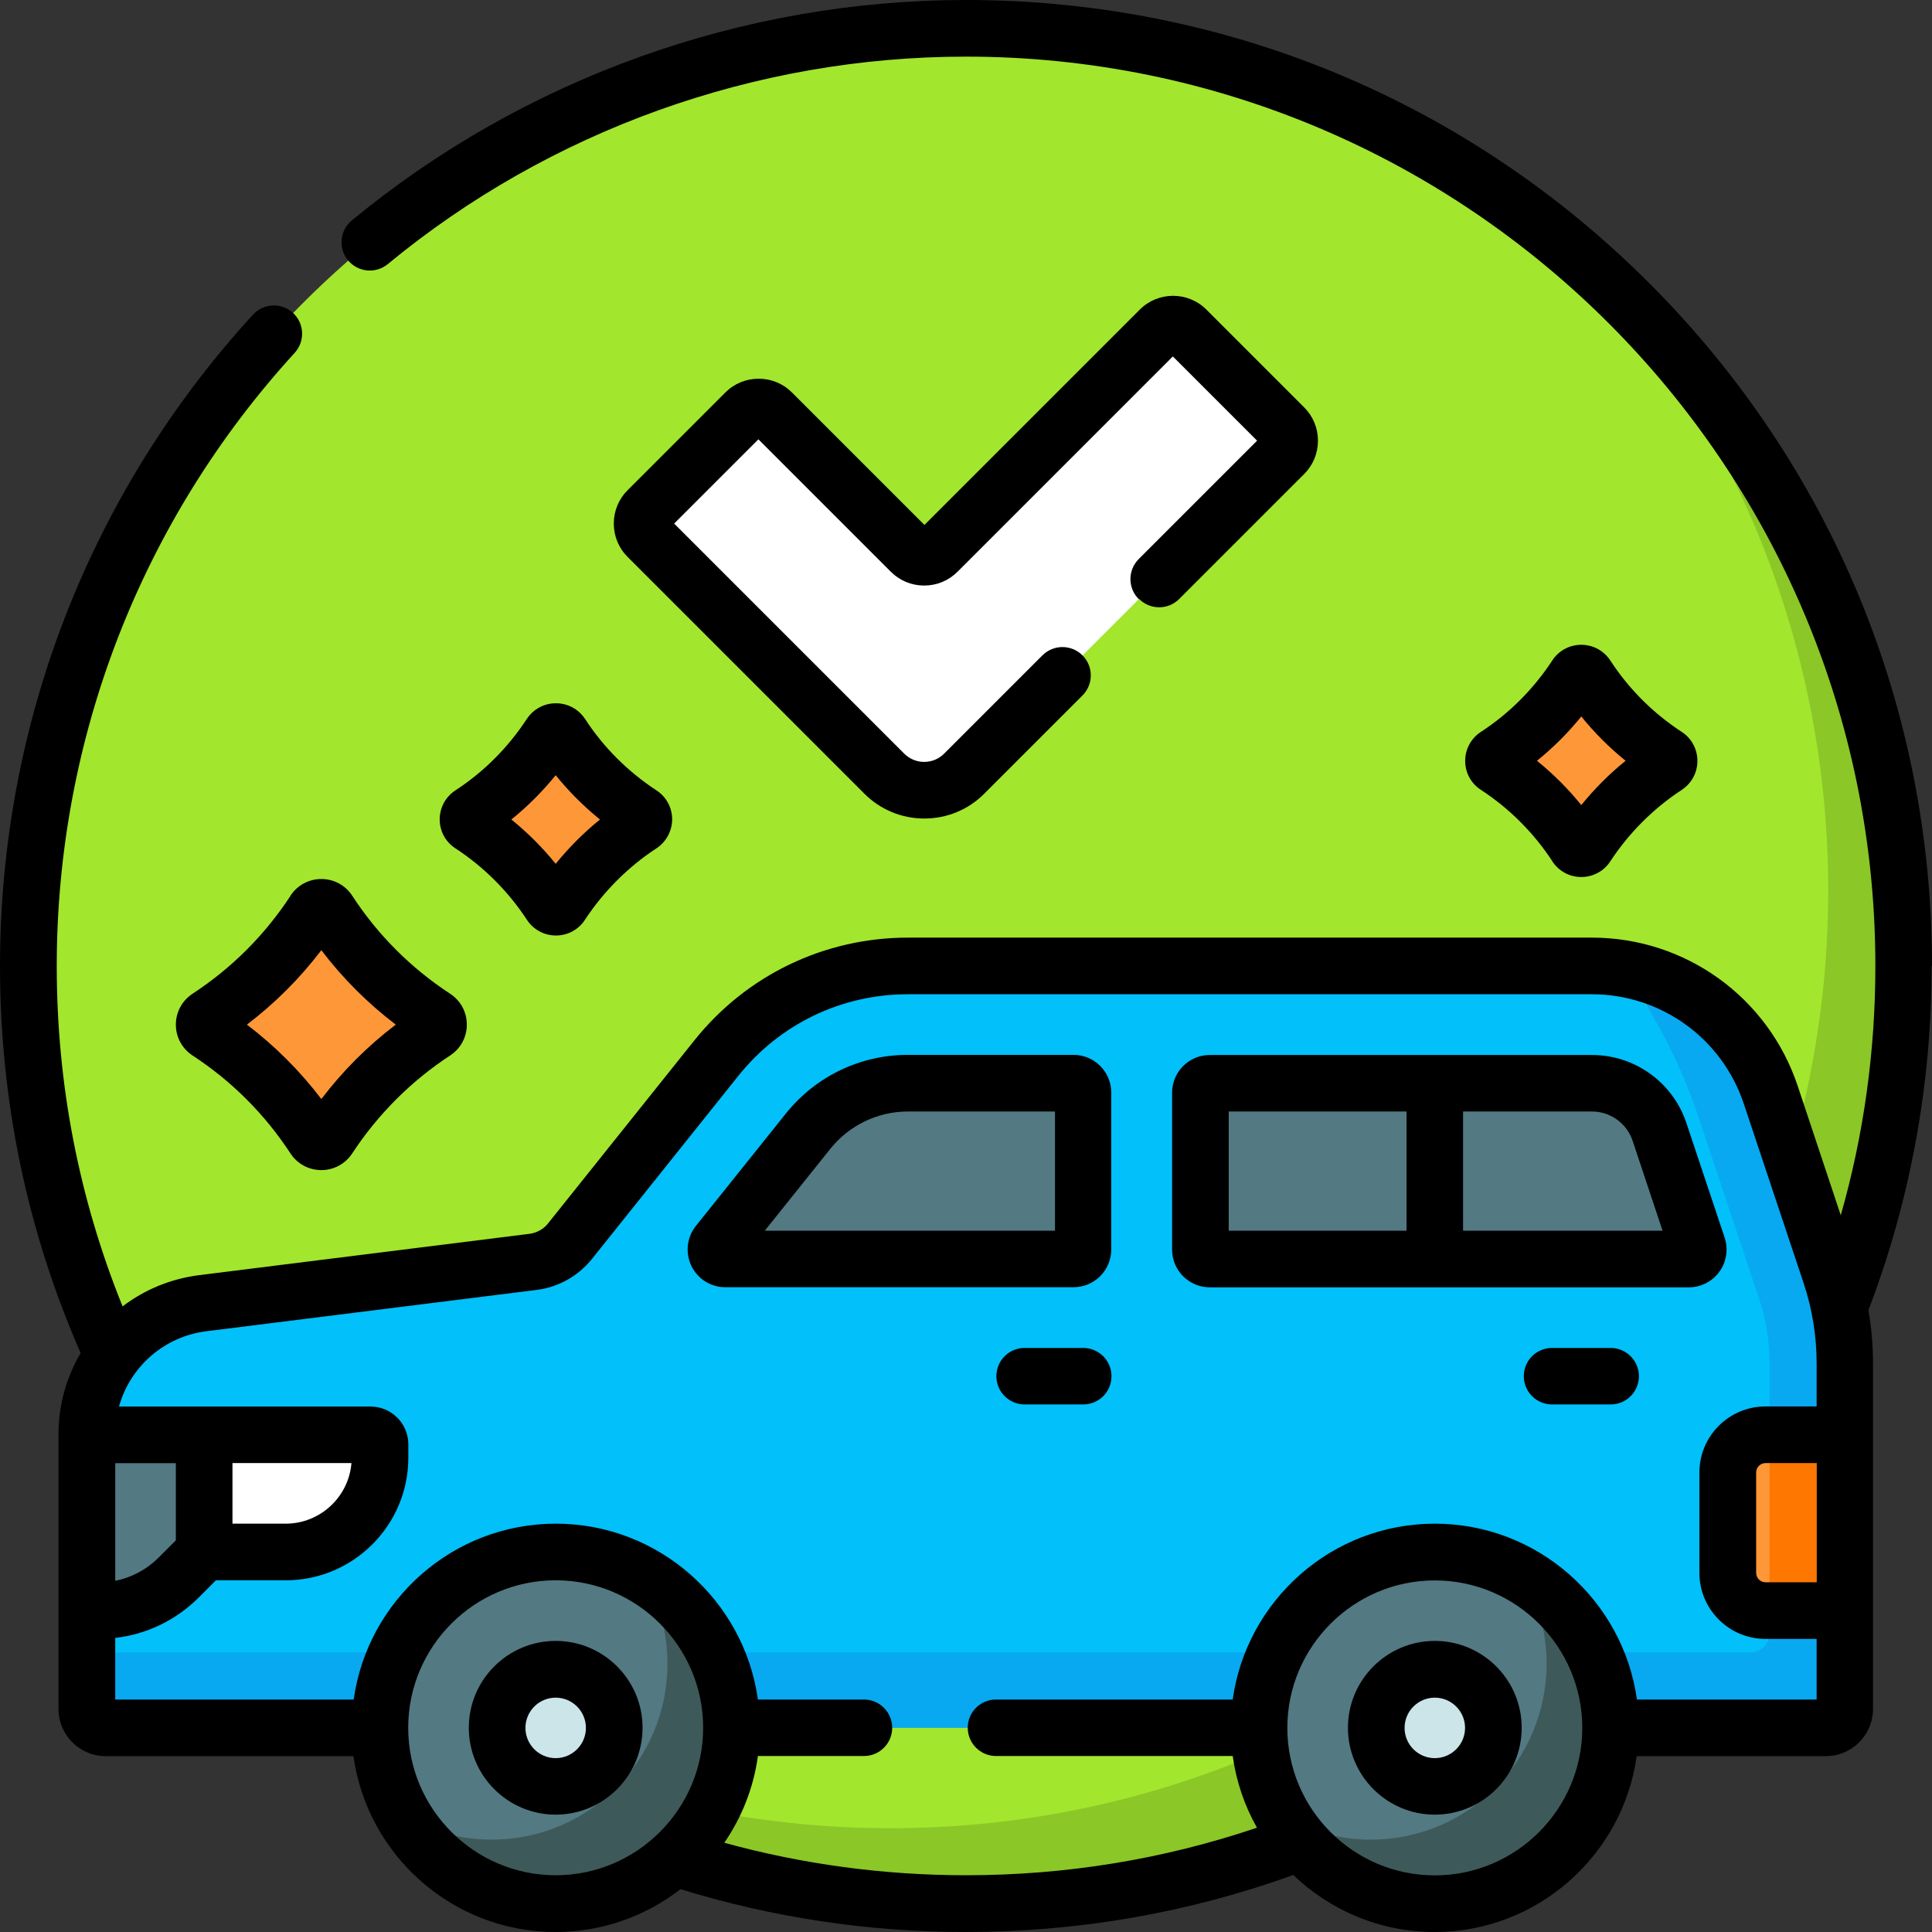
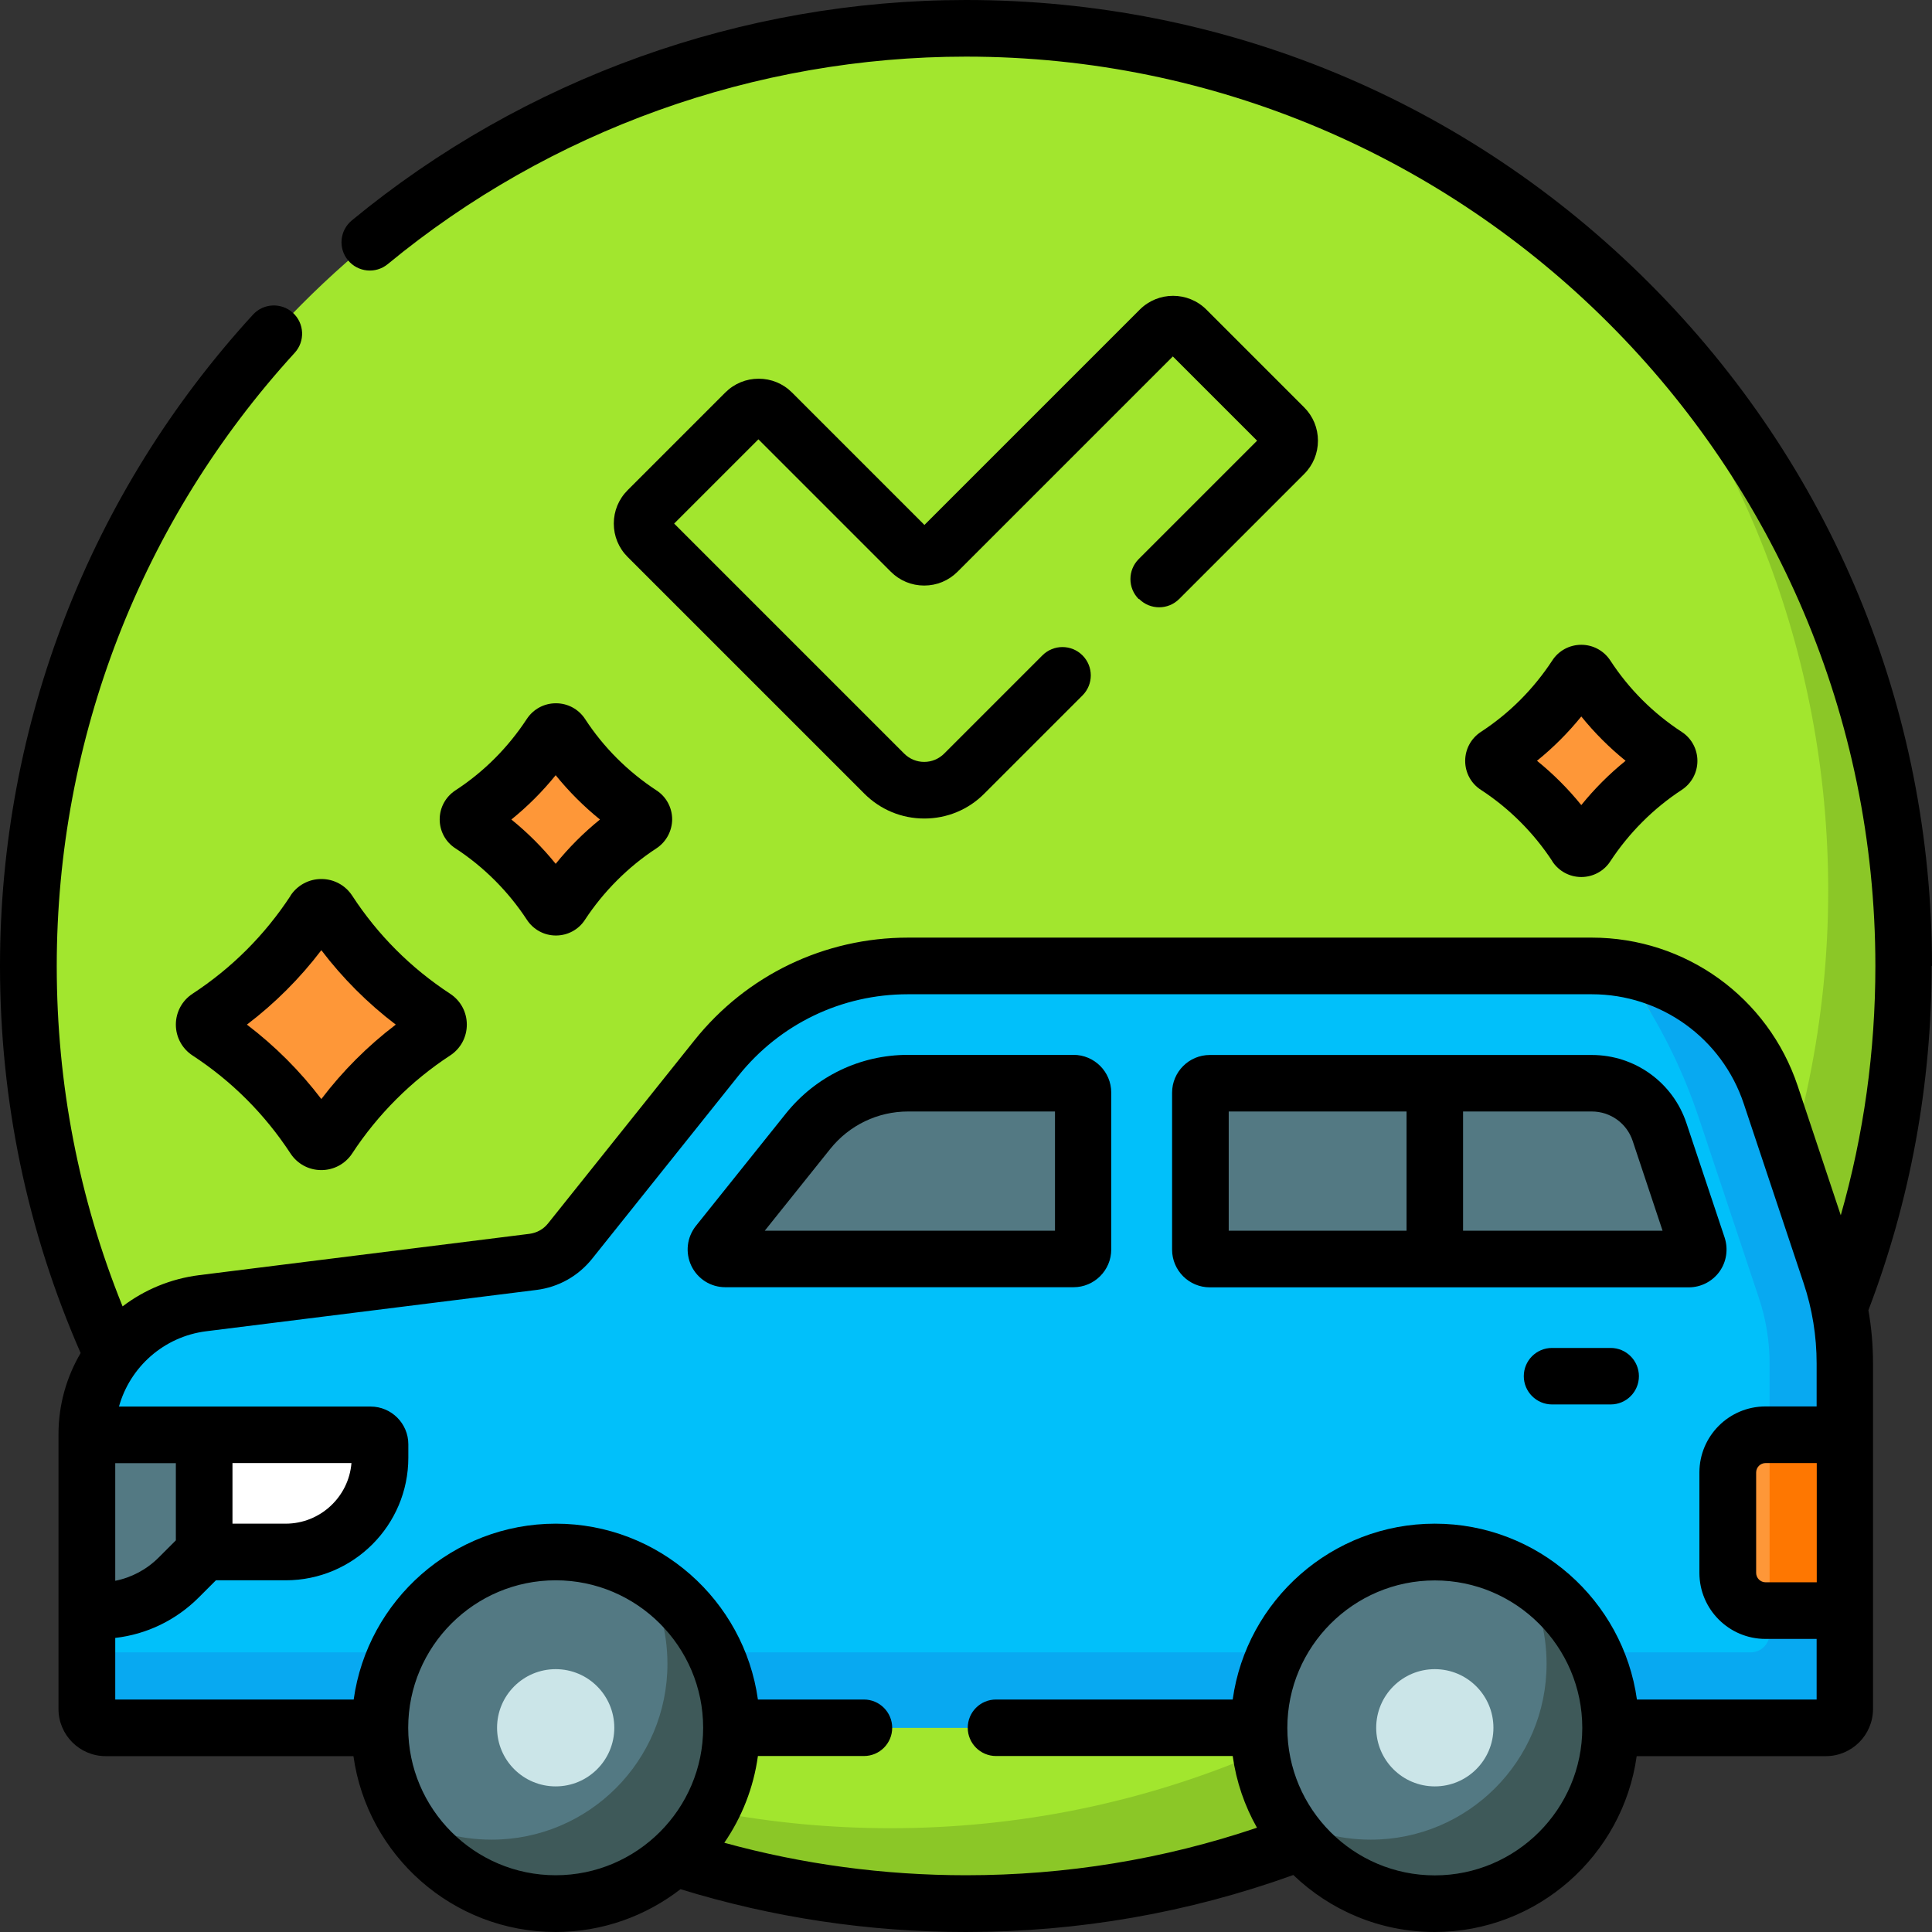
<svg xmlns="http://www.w3.org/2000/svg" id="_レイヤー_2" data-name="レイヤー_2" viewBox="0 0 155.24 155.24">
  <rect x="0" y="0" width="155.24" height="155.24" fill="#333333" stroke="none" />
  <defs>
    <style>
      .cls-1 {
        fill: #01c0fa;
      }

      .cls-2 {
        fill: #3e5959;
      }

      .cls-3 {
        fill: #fe9738;
      }

      .cls-4 {
        fill: #537983;
      }

      .cls-5 {
        fill: #8bc727;
      }

      .cls-6 {
        fill: #fe7701;
      }

      .cls-7 {
        fill: #cbe5e8;
      }

      .cls-8 {
        fill: #fff;
      }

      .cls-9 {
        fill: #a2e62e;
      }

      .cls-10 {
        fill: #08a9f1;
      }
    </style>
  </defs>
  <g id="_レイヤー_3" data-name="レイヤー_3">
    <g>
      <circle class="cls-9" cx="77.62" cy="77.62" r="75.34" />
      <path class="cls-3" d="M34.93,82.9c-3.4,2.22-6.31,5.13-8.53,8.53-.27.41-.88.42-1.15,0-2.23-3.4-5.13-6.31-8.53-8.53-.42-.27-.42-.88,0-1.15,3.4-2.23,6.31-5.13,8.54-8.54.27-.41.88-.41,1.15,0,2.22,3.4,5.13,6.31,8.53,8.54.42.27.41.88,0,1.15Z" />
      <path class="cls-5" d="M127.78,21.4c11.89,13.32,19.12,30.9,19.12,50.16,0,41.61-33.73,75.34-75.34,75.34-19.26,0-36.84-7.23-50.16-19.12,13.8,15.46,33.87,25.19,56.22,25.19,41.61,0,75.34-33.73,75.34-75.34,0-22.35-9.73-42.42-25.19-56.22Z" />
      <path class="cls-1" d="M130.32,77.81c-.79-.13-1.59-.19-2.41-.19h-54.95c-5.99,0-11.65,2.72-15.39,7.4l-11.76,14.71c-.74.93-1.81,1.52-2.99,1.67l-26.54,3.32c-5.31.66-9.3,5.18-9.3,10.53v17.53l25.44,4.2,112.8-1.88-2.54-38.64-12.37-18.64Z" />
      <path class="cls-8" d="M16.4,124.71h6.55c4.19,0,7.58-3.39,7.58-7.58v-1.08c0-.42-.34-.76-.76-.76h-13.37v9.42Z" />
      <path class="cls-10" d="M147.09,102.37l-4.8-14.39c-1.81-5.42-6.48-9.3-12-10.18,2.63,3.59,4.76,7.64,6.24,12.1l4.8,14.39c.57,1.7.86,3.48.86,5.27v21.69c0,.84-.68,1.52-1.52,1.52H6.98v4.55c0,.84.68,1.52,1.52,1.52h138.24c.84,0,1.52-.68,1.52-1.52v-27.76c0-2.44-.39-4.87-1.17-7.19Z" />
      <path class="cls-4" d="M56.54,135.36c0-2.58-3.6-6.68-4.81-8.76-2.08-1.21-4.5-1.9-7.08-1.9-7.8,0-14.13,6.32-14.13,14.13,0,2.58.69,4.99,1.9,7.08,2.08,1.21,6.72,4.77,9.3,4.77,7.8,0,14.81-7.52,14.81-15.32Z" />
      <path class="cls-2" d="M51.73,126.61c1.21,2.08,1.9,4.5,1.9,7.08,0,7.8-6.32,14.13-14.13,14.13-2.58,0-4.99-.69-7.08-1.9,2.44,4.22,7.01,7.05,12.23,7.05,7.8,0,14.13-6.32,14.13-14.13,0-5.22-2.84-9.79-7.05-12.23Z" />
      <circle class="cls-7" cx="44.65" cy="138.83" r="4.71" />
      <path class="cls-4" d="M126.21,136.26c0-2.58-2.64-7.57-3.85-9.65-2.08-1.21-4.5-1.9-7.08-1.9-7.8,0-14.13,6.32-14.13,14.13,0,2.58.69,4.99,1.9,7.08,2.08,1.21,4.94,3.33,7.52,3.33,7.8,0,15.63-5.18,15.63-12.98Z" />
      <path class="cls-2" d="M122.37,126.61c1.21,2.08,1.9,4.5,1.9,7.08,0,7.8-6.32,14.13-14.13,14.13-2.58,0-4.99-.69-7.08-1.9,2.44,4.22,7.01,7.05,12.23,7.05,7.8,0,14.13-6.32,14.13-14.13,0-5.22-2.84-9.79-7.05-12.23Z" />
      <circle class="cls-7" cx="115.29" cy="138.83" r="4.71" />
      <path class="cls-4" d="M7.92,129.42h-.94v-14.13h9.42v9.42l-2.04,2.04c-1.71,1.71-4.02,2.66-6.43,2.66Z" />
      <path class="cls-4" d="M72.96,87.04c-3.13,0-6.08,1.42-8.03,3.86l-7.23,9.03c-.4.5-.04,1.23.59,1.23h27.98c.42,0,.76-.34.76-.76v-12.61c0-.42-.34-.76-.76-.76h-13.32Z" />
      <path class="cls-4" d="M133.36,90.96c-.78-2.35-2.97-3.93-5.45-3.93h-30.7c-.42,0-.76.34-.76.76v12.61c0,.42.34.76.76.76h38.49c.52,0,.88-.51.72-1l-3.07-9.2Z" />
      <path class="cls-3" d="M141.87,115.29c-1.67,0-3.03,1.36-3.03,3.03v8.06c0,1.67,1.36,3.03,3.03,3.03h.32l2.77-6.47-2.77-7.65h-.32Z" />
      <rect class="cls-6" x="142.19" y="115.29" width="6.06" height="14.13" />
      <path class="cls-3" d="M51.48,66.28c-2.55,1.66-4.73,3.85-6.4,6.4-.2.31-.66.31-.86,0-1.67-2.55-3.85-4.74-6.4-6.4-.31-.2-.31-.66,0-.86,2.55-1.67,4.73-3.85,6.4-6.4.2-.31.66-.31.86,0,1.67,2.55,3.85,4.73,6.4,6.4.31.2.31.66,0,.86Z" />
      <path class="cls-3" d="M133.89,61.57c-2.55,1.66-4.73,3.85-6.4,6.4-.2.31-.66.31-.86,0-1.67-2.55-3.85-4.74-6.4-6.4-.31-.2-.31-.66,0-.86,2.55-1.67,4.73-3.85,6.4-6.4.2-.31.66-.31.86,0,1.67,2.55,3.85,4.73,6.4,6.4.31.2.31.66,0,.86Z" />
-       <path class="cls-8" d="M73.22,44.32l-11.18-11.18c-.59-.59-1.55-.59-2.14,0l-7.85,7.85c-.59.59-.59,1.55,0,2.14l19.02,19.02c1.78,1.78,4.66,1.78,6.43,0l25.68-25.68c.59-.59.59-1.55,0-2.14l-7.85-7.85c-.59-.59-1.55-.59-2.14,0l-17.83,17.83c-.59.59-1.55.59-2.14,0Z" />
      <path d="M23.35,71.97c-2.07,3.16-4.72,5.81-7.88,7.88-.84.55-1.34,1.48-1.34,2.48,0,1,.5,1.93,1.34,2.48,3.15,2.06,5.8,4.71,7.87,7.87.55.84,1.47,1.34,2.48,1.34h0c1,0,1.93-.5,2.48-1.34,2.04-3.12,4.76-5.84,7.87-7.87.84-.55,1.34-1.47,1.34-2.48s-.5-1.93-1.34-2.48c-3.16-2.07-5.81-4.72-7.87-7.88-.55-.84-1.47-1.34-2.48-1.34h0c-1,0-1.93.5-2.48,1.34ZM31.8,82.33c-2.26,1.72-4.26,3.72-5.98,5.98-1.72-2.26-3.72-4.26-5.98-5.98,2.26-1.72,4.26-3.72,5.98-5.98,1.72,2.26,3.72,4.26,5.98,5.98Z" />
      <path d="M44.66,56.51h0c-.94,0-1.81.47-2.33,1.26-1.51,2.3-3.44,4.24-5.74,5.74-.79.52-1.26,1.39-1.26,2.33,0,.94.47,1.82,1.27,2.33,2.27,1.48,4.25,3.46,5.74,5.74.52.79,1.39,1.26,2.33,1.26h0c.94,0,1.82-.47,2.33-1.26,1.49-2.27,3.47-4.26,5.74-5.74,0,0,0,0,0,0,.79-.52,1.26-1.39,1.27-2.33,0-.94-.47-1.82-1.26-2.33-2.3-1.51-4.24-3.44-5.74-5.74-.52-.79-1.39-1.26-2.33-1.26ZM44.65,69.41c-1.06-1.31-2.25-2.5-3.56-3.56,1.31-1.06,2.5-2.25,3.56-3.56,1.06,1.31,2.25,2.5,3.56,3.56-1.31,1.06-2.5,2.25-3.56,3.56Z" />
      <path d="M124.73,69.21c.52.79,1.39,1.26,2.33,1.26h0c.94,0,1.82-.47,2.33-1.26,1.49-2.27,3.47-4.26,5.74-5.74,0,0,0,0,0,0,.79-.52,1.26-1.39,1.26-2.33,0-.94-.47-1.82-1.26-2.33-2.31-1.51-4.24-3.44-5.74-5.74-.52-.79-1.39-1.26-2.33-1.26s-1.82.47-2.33,1.26c-1.51,2.3-3.44,4.24-5.74,5.74-.79.52-1.26,1.39-1.26,2.33,0,.94.47,1.82,1.27,2.33,2.27,1.48,4.25,3.46,5.74,5.74ZM127.06,57.57c1.06,1.31,2.25,2.5,3.56,3.56-1.31,1.06-2.5,2.25-3.56,3.56-1.06-1.31-2.25-2.5-3.56-3.56,1.31-1.06,2.5-2.25,3.56-3.56Z" />
-       <path d="M44.65,131.85c-3.85,0-6.98,3.13-6.98,6.98s3.13,6.98,6.98,6.98,6.98-3.13,6.98-6.98-3.13-6.98-6.98-6.98ZM44.65,141.27c-1.34,0-2.43-1.09-2.43-2.43s1.09-2.43,2.43-2.43,2.43,1.09,2.43,2.43-1.09,2.43-2.43,2.43Z" />
-       <path d="M115.29,131.85c-3.85,0-6.98,3.13-6.98,6.98s3.13,6.98,6.98,6.98,6.98-3.13,6.98-6.98-3.13-6.98-6.98-6.98ZM115.29,141.27c-1.34,0-2.43-1.09-2.43-2.43s1.09-2.43,2.43-2.43,2.43,1.09,2.43,2.43-1.09,2.43-2.43,2.43Z" />
      <path d="M86.28,84.76h-13.32c-3.84,0-7.41,1.72-9.81,4.71l-7.23,9.03c-.73.92-.87,2.15-.37,3.21.51,1.06,1.56,1.72,2.73,1.72h27.98c1.67,0,3.03-1.36,3.03-3.03v-12.61c0-1.67-1.36-3.03-3.03-3.03ZM84.76,98.89h-23.31l5.26-6.57c1.53-1.91,3.81-3.01,6.26-3.01h11.8v9.58h0Z" />
      <path d="M138.16,102.18c.57-.79.72-1.81.42-2.73l-3.07-9.2c-1.09-3.28-4.15-5.48-7.6-5.48h-30.7c-1.67,0-3.03,1.36-3.03,3.03v12.61c0,1.67,1.36,3.03,3.03,3.03h38.49c.97,0,1.89-.47,2.46-1.26ZM98.73,89.31h14.29v9.58h-14.29v-9.58ZM117.56,98.89v-9.58h10.34c1.5,0,2.82.95,3.29,2.37h0s2.4,7.21,2.4,7.21h-16.04Z" />
-       <path d="M87.04,108.31h-4.71c-1.26,0-2.27,1.02-2.27,2.27s1.02,2.27,2.27,2.27h4.71c1.26,0,2.27-1.02,2.27-2.27s-1.02-2.27-2.27-2.27Z" />
      <path d="M129.42,108.31h-4.71c-1.26,0-2.27,1.02-2.27,2.27s1.02,2.27,2.27,2.27h4.71c1.26,0,2.27-1.02,2.27-2.27s-1.02-2.27-2.27-2.27Z" />
      <path d="M91.53,48.13c.89.89,2.33.89,3.22,0l10.04-10.04c.72-.72,1.11-1.67,1.11-2.68s-.39-1.96-1.11-2.68l-7.85-7.85c-1.48-1.48-3.88-1.48-5.36,0l-17.3,17.3-10.64-10.64c-.72-.72-1.67-1.11-2.68-1.11s-1.96.39-2.68,1.11l-7.85,7.85c-.72.72-1.11,1.67-1.11,2.68s.39,1.96,1.11,2.68l19.02,19.02c1.29,1.29,3,2,4.82,2s3.54-.71,4.82-2l7.89-7.89c.89-.89.89-2.33,0-3.22-.89-.89-2.33-.89-3.22,0l-7.89,7.89c-.43.43-1,.67-1.61.67s-1.18-.24-1.61-.67l-18.48-18.48,6.77-6.77,10.64,10.64c.72.72,1.67,1.11,2.68,1.11s1.96-.39,2.68-1.11l17.3-17.3,6.77,6.77-9.51,9.51c-.89.89-.89,2.33,0,3.22Z" />
      <path d="M155.24,77.62c0-20.73-8.07-40.22-22.73-54.88C117.84,8.07,98.35,0,77.62,0c-17.98,0-35.5,6.29-49.35,17.71-.97.8-1.11,2.23-.31,3.2.8.97,2.23,1.11,3.2.31,13.03-10.75,29.53-16.67,46.46-16.67,40.29,0,73.07,32.78,73.07,73.07,0,6.84-.93,13.55-2.78,20.03l-3.46-10.39c-2.38-7.13-9.02-11.92-16.54-11.92h-54.95c-6.71,0-12.97,3.01-17.16,8.25l-11.76,14.71c-.37.47-.9.76-1.49.84l-26.54,3.32c-2.31.29-4.41,1.18-6.16,2.51-3.51-8.68-5.29-17.86-5.29-27.34,0-18.29,6.79-35.79,19.12-49.28.85-.93.78-2.37-.14-3.21-.93-.85-2.37-.78-3.21.14C7.21,39.6,0,58.19,0,77.62c0,10.82,2.18,21.28,6.48,31.1-1.13,1.92-1.78,4.15-1.78,6.52v22.08c0,2.09,1.7,3.79,3.79,3.79h19.91c1.11,7.97,7.97,14.13,16.24,14.13,3.78,0,7.26-1.29,10.04-3.44,7.4,2.28,15.11,3.44,22.92,3.44,9.05,0,17.89-1.54,26.32-4.58,2.95,2.83,6.95,4.58,11.35,4.58,8.27,0,15.13-6.16,16.24-14.13h15.2c2.09,0,3.79-1.7,3.79-3.79v-27.76c0-1.44-.12-2.87-.37-4.28,3.37-8.83,5.08-18.14,5.08-27.67ZM145.98,127.14h-4.11c-.42,0-.76-.34-.76-.76v-8.06c0-.42.34-.76.76-.76h4.11v9.58ZM28.24,117.56c-.22,2.72-2.51,4.87-5.29,4.87h-4.27v-4.87h9.56ZM14.13,123.77l-1.38,1.38c-.97.97-2.18,1.61-3.49,1.87v-9.45h4.87v6.2h0ZM32.8,138.83c0-6.54,5.32-11.85,11.85-11.85s11.85,5.32,11.85,11.85-5.32,11.85-11.85,11.85-11.85-5.32-11.85-11.85ZM115.29,150.69c-6.54,0-11.85-5.32-11.85-11.85s5.32-11.85,11.85-11.85,11.85,5.32,11.85,11.85-5.32,11.85-11.85,11.85ZM131.53,136.56c-1.11-7.97-7.97-14.13-16.24-14.13s-15.13,6.16-16.24,14.13h-19.02c-1.26,0-2.27,1.02-2.27,2.27s1.02,2.27,2.27,2.27h19.02c.29,2.07.96,4.01,1.95,5.76-7.51,2.54-15.36,3.82-23.38,3.82-6.6,0-13.12-.88-19.42-2.61,1.4-2.04,2.35-4.41,2.7-6.97h8.52c1.26,0,2.27-1.02,2.27-2.27s-1.02-2.27-2.27-2.27h-8.52c-1.11-7.97-7.97-14.13-16.24-14.13s-15.13,6.16-16.24,14.13H9.26v-4.95c2.53-.29,4.88-1.42,6.71-3.25l1.38-1.38h5.61c5.43,0,9.85-4.42,9.85-9.85v-1.08c0-1.67-1.36-3.03-3.03-3.03H9.56c.88-3.17,3.6-5.62,7-6.05l26.54-3.32c1.77-.22,3.36-1.11,4.48-2.51l11.76-14.71c3.33-4.16,8.29-6.54,13.61-6.54h54.95c5.56,0,10.47,3.54,12.22,8.81l4.8,14.39c.7,2.09,1.05,4.27,1.05,6.47v3.45h-4.11c-2.93,0-5.31,2.38-5.31,5.31v8.06c0,2.93,2.38,5.31,5.31,5.31h4.11v4.87h-14.45Z" />
    </g>
  </g>
</svg>